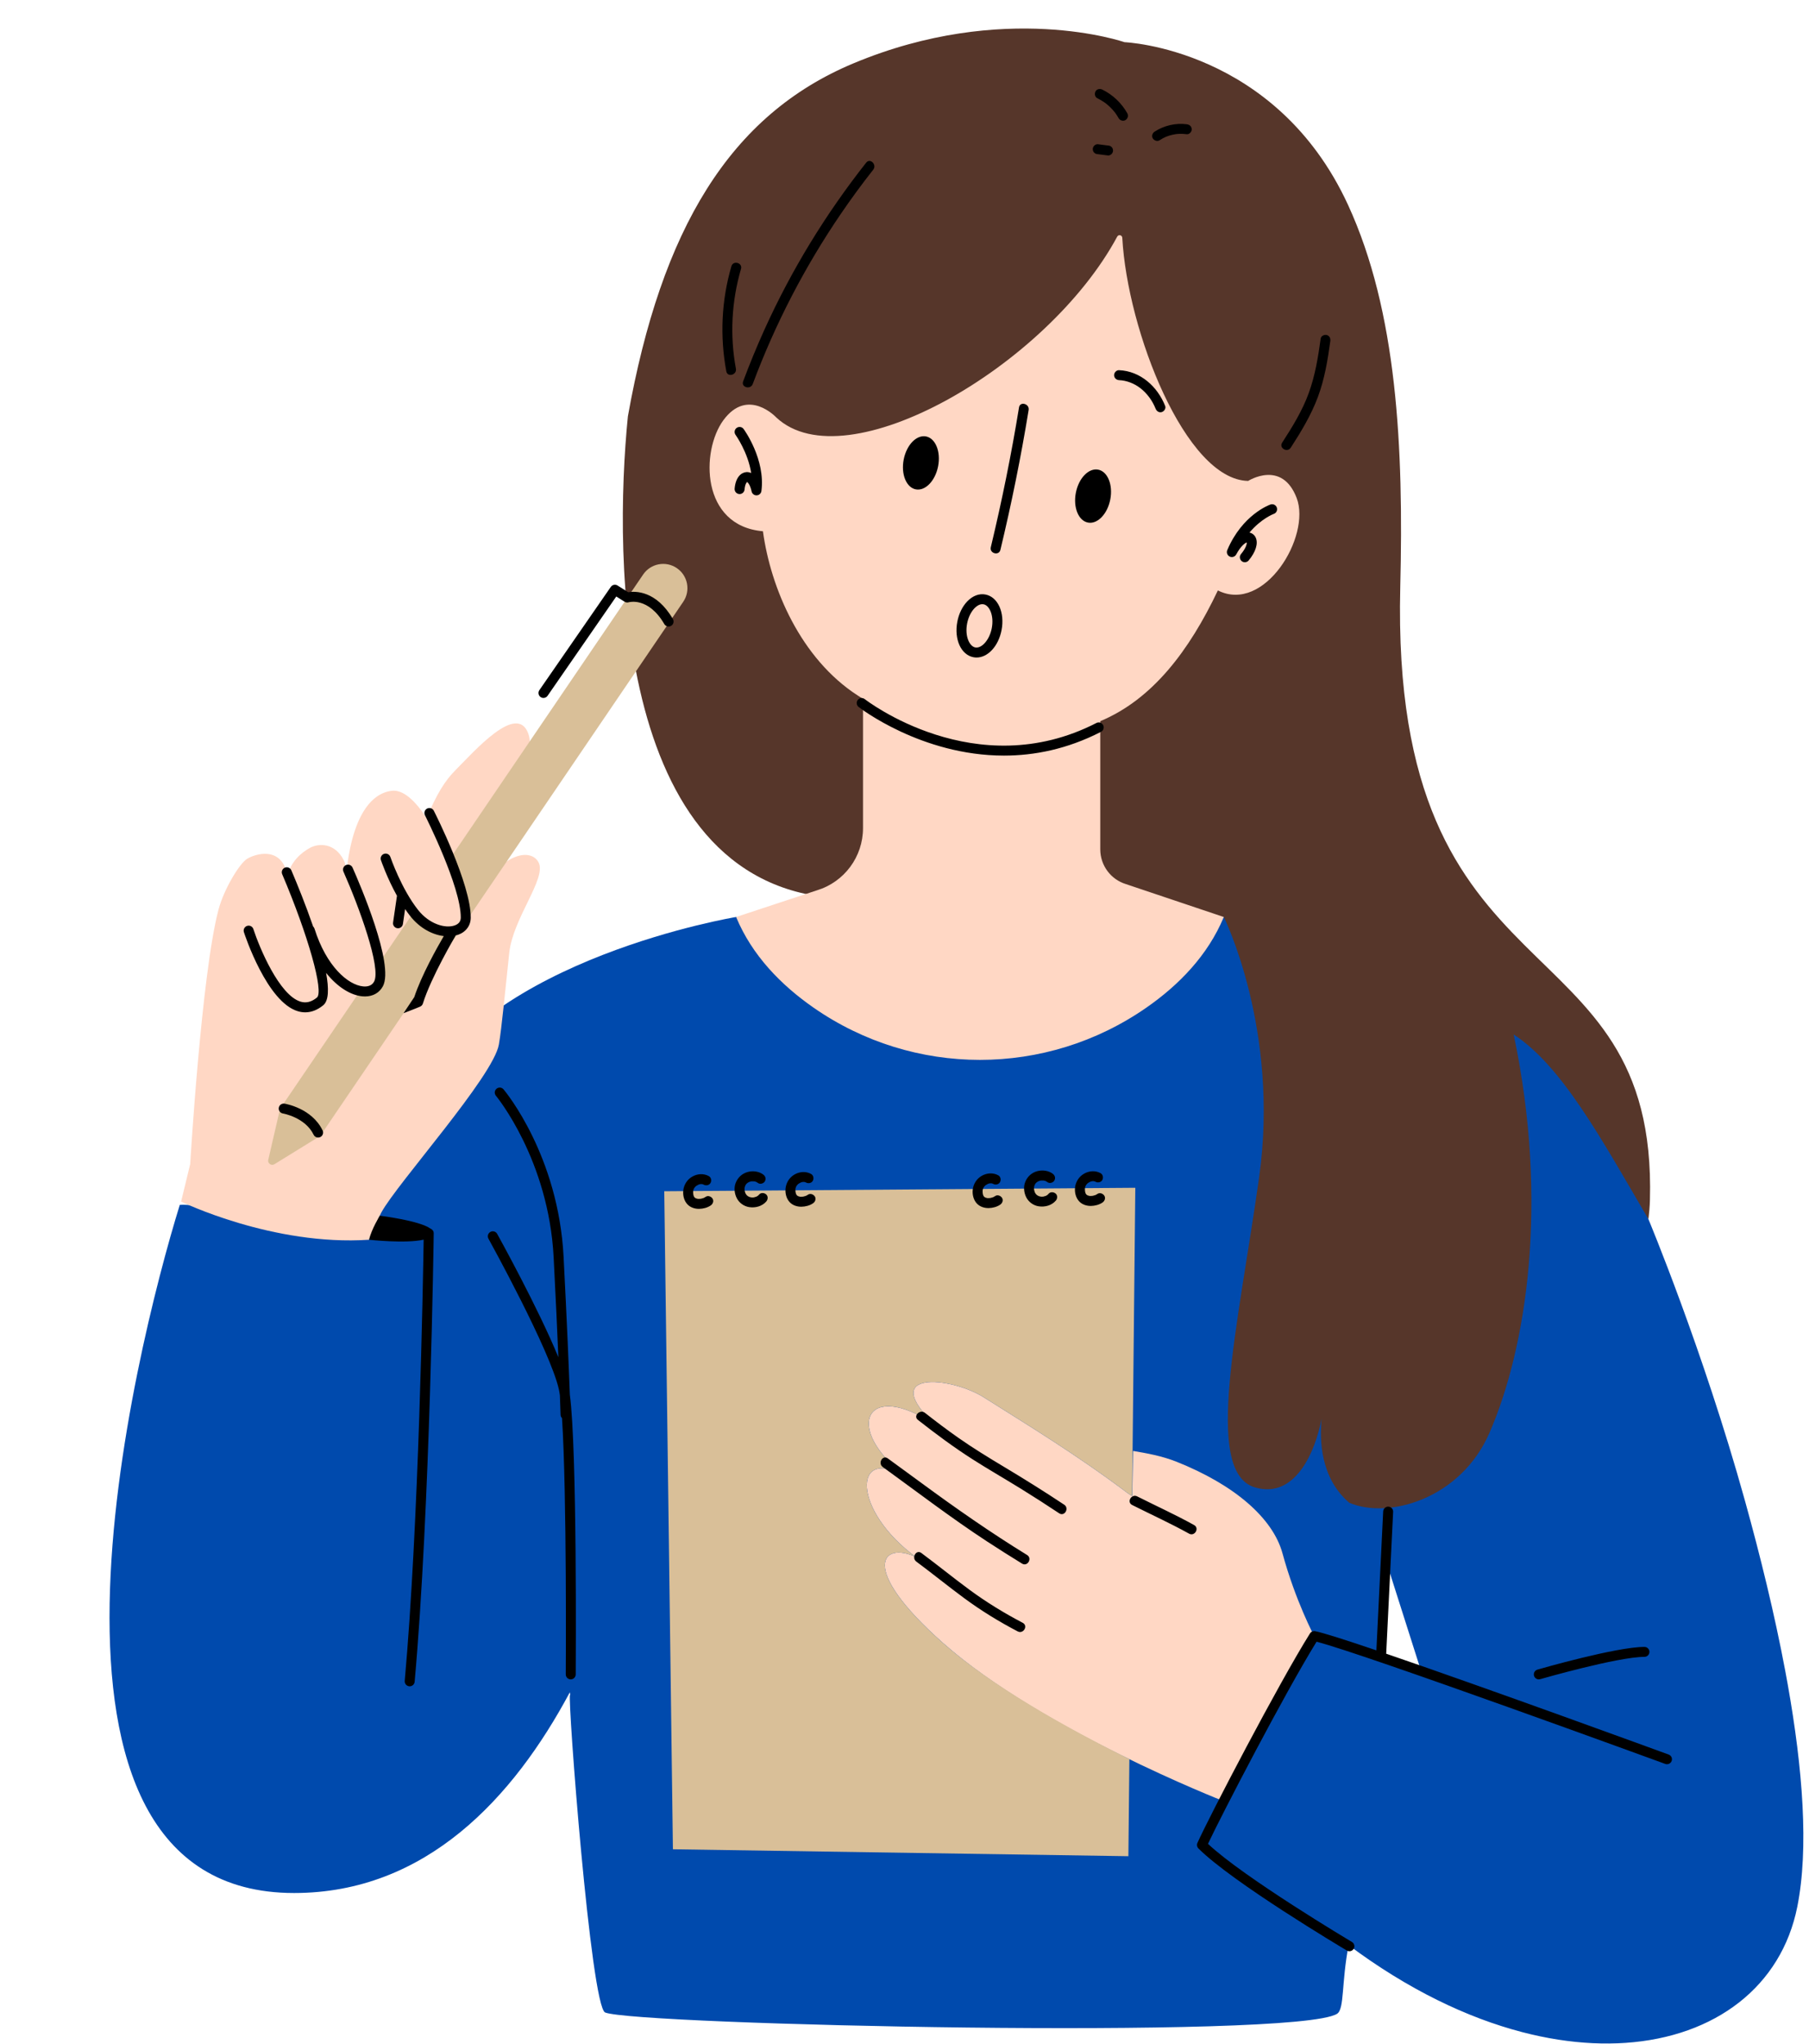
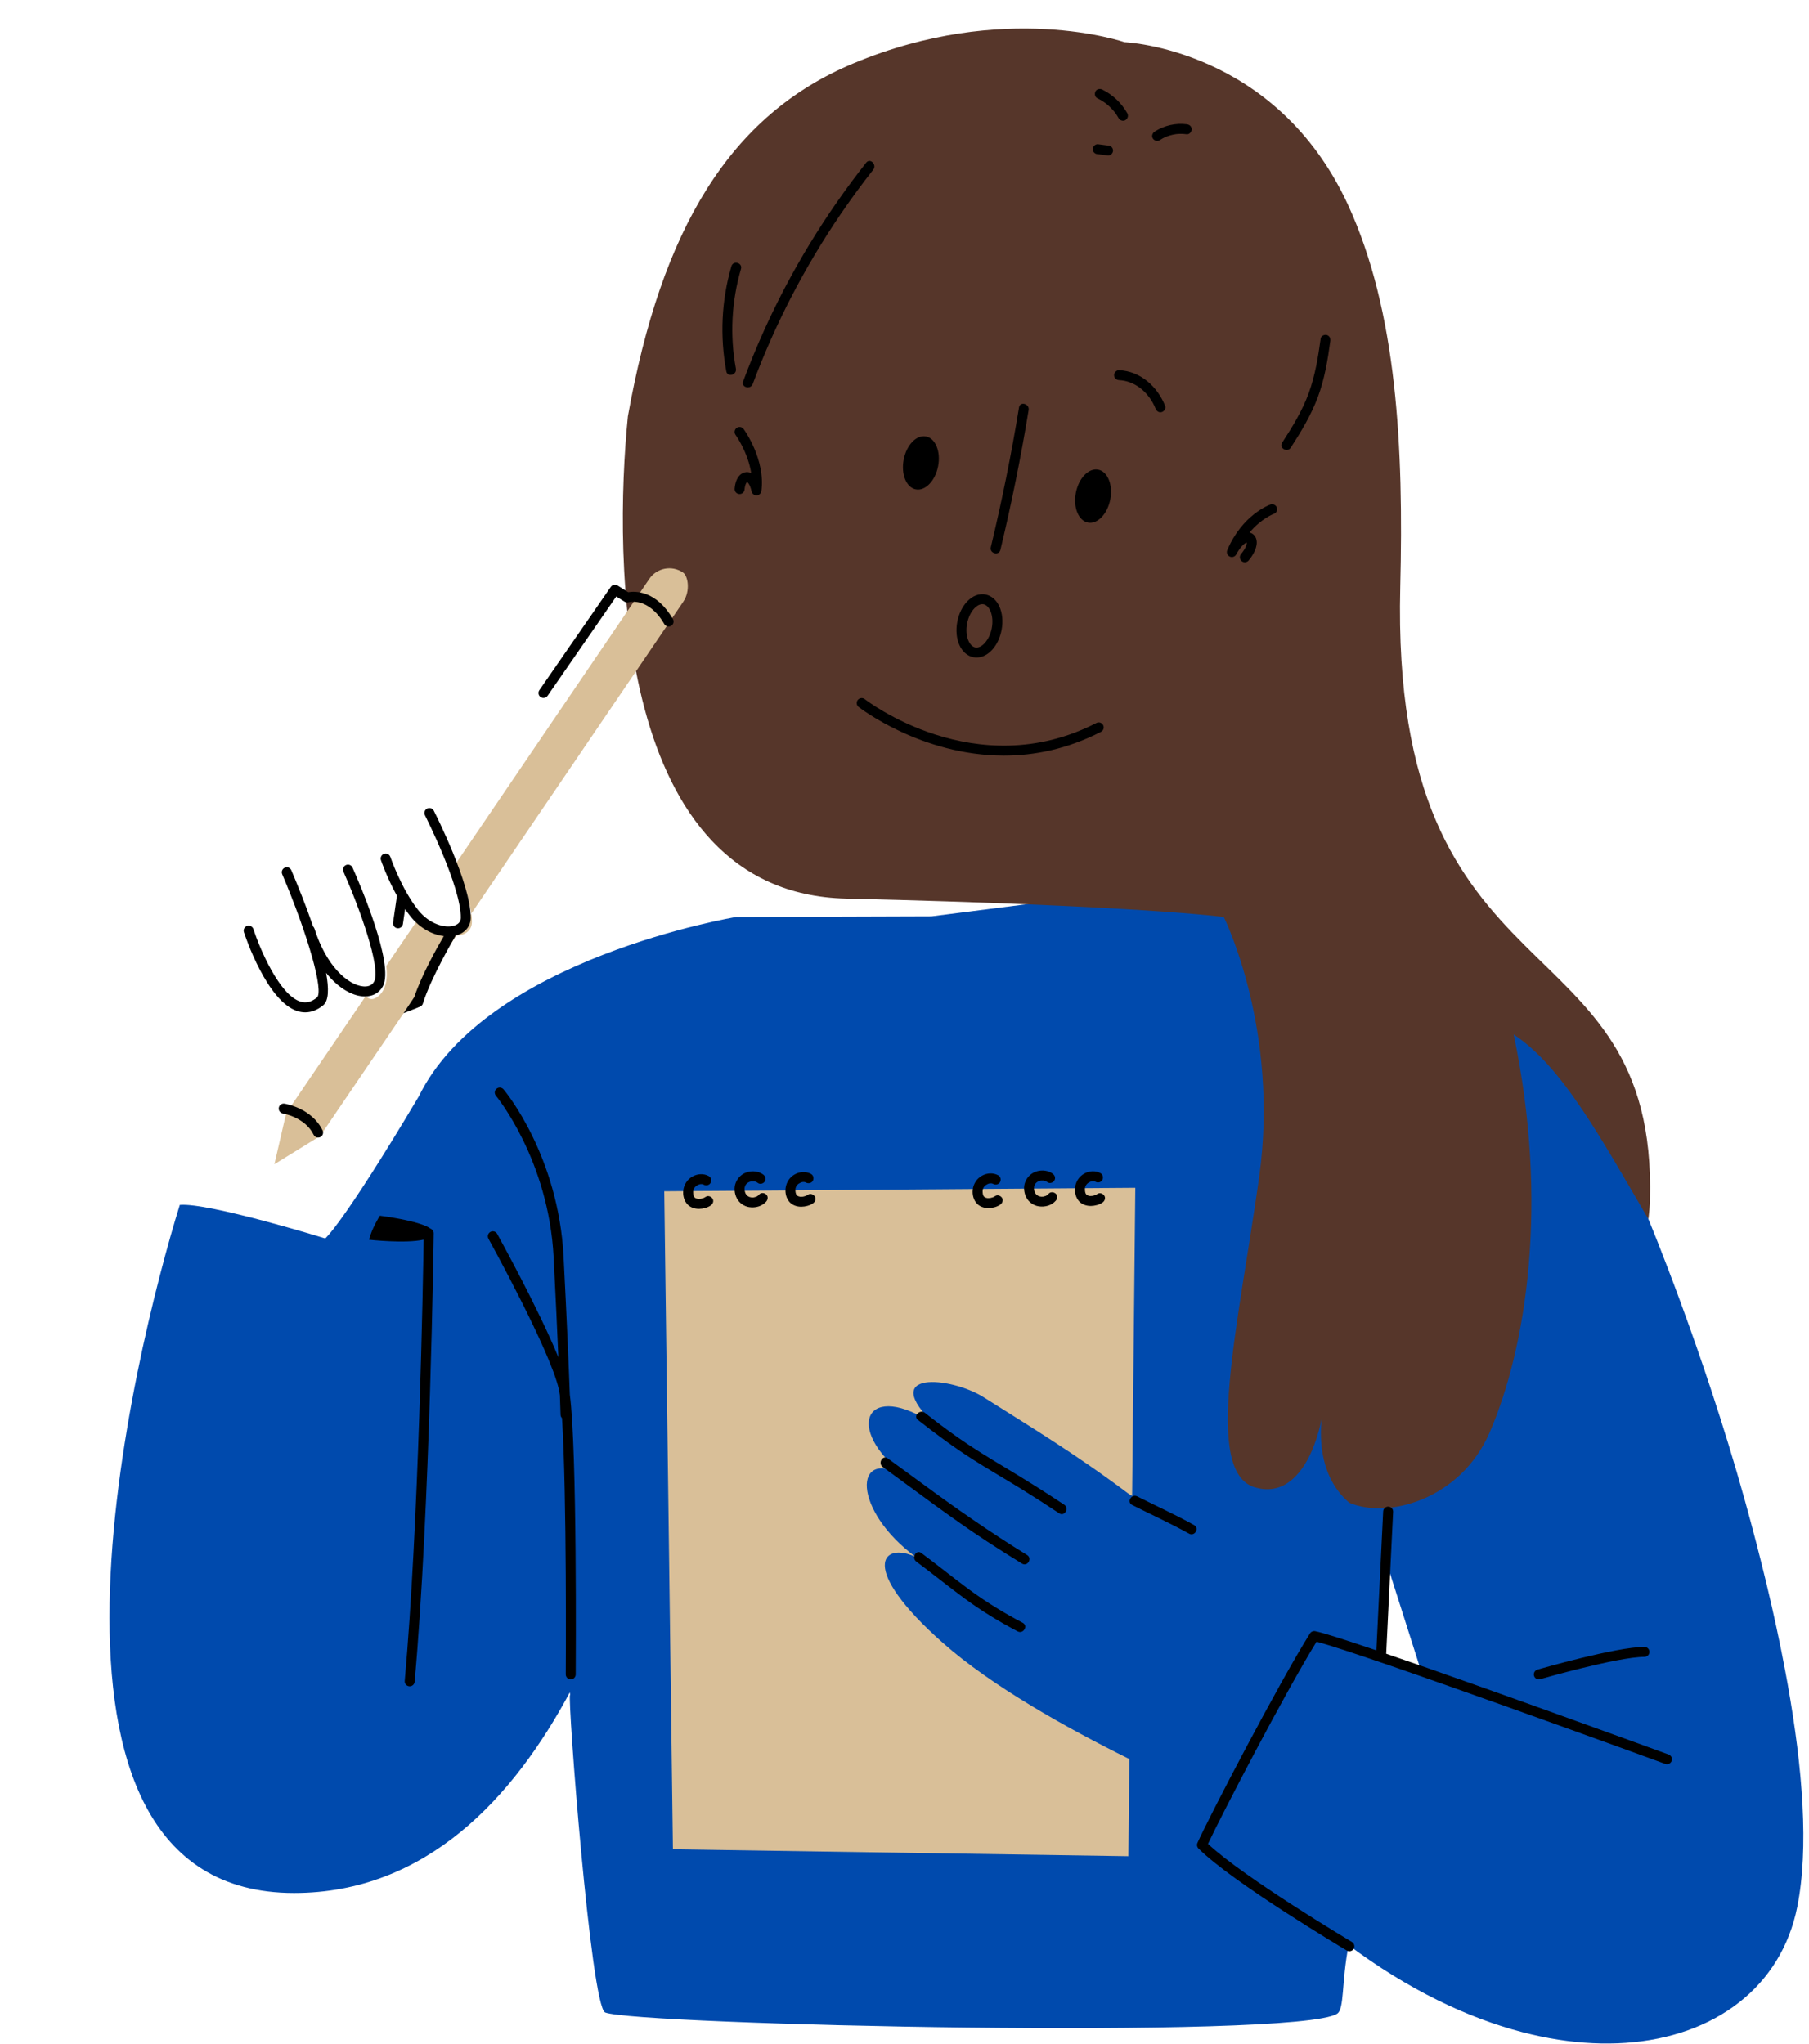
<svg xmlns="http://www.w3.org/2000/svg" fill="#000000" height="307.9" preserveAspectRatio="xMidYMid meet" version="1" viewBox="-16.5 -4.3 272.5 307.9" width="272.5" zoomAndPan="magnify">
  <g id="change1_1">
    <path d="M252.796,249.458c-0.126-0.706-0.255-1.413-0.389-2.123c-1.602-8.515-3.756-17.28-6.056-25.557 c-6.322-22.761-14.539-42.413-14.539-42.413c-0.731-1.53-2.817-8.9-2.817-8.9s-13.435-25.304-15.13-25.304 c-1.696,0-10.174-2.348-10.174-2.348l-17.348-9.652l-3.38,0.65l-14.62-5.737l-44.544,5.674l-29.42,0.097 c0,0-37.608,6.212-47.797,27.034c-11.478,19.304-14.087,21.391-14.087,21.391s-17.56-5.429-21.913-5.054 c-6.783,21.913-27.131,103.663,17.217,103.663c19.889,0,33.059-14.378,41.539-30.236 c0.002,0.033,0.005,0.065,0.007,0.098c0.007,0.105,0.103,0.248,0.022,0.316c-0.405,0.338,3.139,46.942,5.291,47.822 c4.581,1.874,103.989,4.109,110.25,0.196c1.132-0.708,0.645-4.668,1.741-10.343 c8.961,6.692,17.871,10.947,26.149,13.105c1.84,0.479,3.648,0.856,5.419,1.132 c3.542,0.552,6.935,0.705,10.126,0.489c13.562-0.92,23.495-8.514,25.891-20.491 C255.996,274.161,255.056,262.161,252.796,249.458z M191.561,244.813l0.522-14.609l5.478,17.217L191.561,244.813z" fill="#004aad" />
  </g>
  <g id="change2_1">
    <path d="M232.039,176.465c-0.027,0.983-0.109,1.948-0.227,2.9 c-7.089-12.106-13.056-23.118-20.295-27.813c5.348,25.435,1.902,47.206-3.633,59.965 c-4.357,10.046-15.28,13.078-21.133,10.572c-4.368-3.717-4.496-9.523-4.168-12.704 c-0.918,4.923-3.949,12.218-10.067,10.383c-7.826-2.348-2.478-24.391,0.652-46.696 c3.13-22.304-5.322-39.229-5.322-39.229s-12.547-1.727-56.895-2.771c-34.976-0.823-35.011-51.219-32.869-72.652 c5.04-28.252,15.376-45.392,33.955-53.168c22.737-9.516,40.851-3.198,40.851-3.198s22.783,0.88,33.664,24.493 c7.419,16.102,8.394,36.588,7.878,57.568C192.865,147.769,233.21,133.441,232.039,176.465z M232.039,176.465 c-0.027,0.983-0.109,1.948-0.227,2.9c-7.089-12.106-13.056-23.118-20.295-27.813 c5.348,25.435,1.902,47.206-3.633,59.965c-4.357,10.046-15.28,13.078-21.133,10.572 c-4.368-3.717-4.496-9.523-4.168-12.704c-0.918,4.923-3.949,12.218-10.067,10.383 c-7.826-2.348-2.478-24.391,0.652-46.696c3.13-22.304-5.322-39.229-5.322-39.229s-12.547-1.727-56.895-2.771 c-34.976-0.823-35.011-51.219-32.869-72.652c5.04-28.252,15.376-45.392,33.955-53.168 c22.737-9.516,40.851-3.198,40.851-3.198s22.783,0.88,33.664,24.493c7.419,16.102,8.394,36.588,7.878,57.568 C192.865,147.769,233.21,133.441,232.039,176.465z" fill="#56362a" />
  </g>
  <g id="change3_1">
-     <path d="M60.214,139.226c-0.617,5.693-1.127,11.304-1.565,13.826 c-0.838,4.827-15.289,20.87-17.71,25.312c-0.48,0.88-1.417,3.085-1.838,4.101 c-14.527,0.978-28.319-5.752-28.319-5.752l1.368-5.642c0,0,1.701-28.619,4.255-38.302 c0.84-3.186,3.195-6.992,4.304-7.679c1.185-0.734,4.93-1.94,5.989,2.013c0.014,0.232,0.022,0.454,0.033,0.68 c0.571-2.241,2.044-3.579,3.467-4.356c1.312-0.717,3.717-0.783,5.074,1.842c0.403,0.779,0.423,1.708,0.374,2.583 c-0.018,0.314-0.041,0.614-0.062,0.918c0,0,0.304-13.023,6.891-13.936c1.719-0.238,3.578,1.465,5.284,4.112 c1.536-3.642,2.751-5.625,4.369-7.242c2.837-2.837,9.248-10.209,10.957-5.478 c1.696,4.696-6.551,12.447-8.87,19.304c-0.619,1.829-1.109,3.503-1.5,4.986c0.281,1.05,0.491,2.022,0.619,2.874 c5.57-9.95,10.266-9.886,11.315-7.729C65.822,128.074,60.778,134.023,60.214,139.226z M176.692,229.715 c-1.467-5.38-7.337-10.37-15.966-13.807c-2.22-0.884-4.57-1.297-6.551-1.628l-0.113,6.793 c-0.177-0.081-0.402-0.226-0.649-0.402c-7.746-5.831-14.893-10.155-21.72-14.467 c-4.957-3.13-16.12-4.184-7.304,4.174c-10.467-7.044-13.974,0.459-4.513,7.676 c-8.016-4.545-7.966,5.242,1.61,12.222c-5.109-2.427-8.773,1.579,4.053,12.93 c14.805,13.102,42.153,23.782,42.153,23.782l13.774-24.816C181.466,242.171,178.653,236.906,176.692,229.715z M178.826,70.729c-2.217-5.83-7.311-2.578-7.311-2.578c-9.452-0.186-18.191-22.639-18.958-36.623 c-0.023-0.427-0.565-0.551-0.766-0.177c-10.51,19.539-40.859,37.042-51.343,27.249c0,0-4.289-4.625-7.98,0.403 c-3.406,4.639-3.417,15.919,5.957,16.73c1.169,8.584,5.681,19.177,14.269,24.736 c0.263,0.17,0.532,0.34,0.805,0.511v19.482c0,4.308-2.817,8.11-6.938,9.364l-12.179,4.019 c2.407,5.788,6.772,10.253,11.675,13.662c15.076,10.484,35.041,10.484,50.117,0 c4.903-3.409,9.268-7.874,11.675-13.662l-14.725-4.948c-2.308-0.702-3.885-2.831-3.885-5.244v-19.309 c7.867-3.291,13.401-10.611,17.714-19.696C173.978,88.181,181.016,76.489,178.826,70.729z" fill="#ffd7c4" />
-   </g>
+     </g>
  <g id="change4_1">
-     <path d="M86.419,86.358l-54.693,80.478l-6.891,4.252c-0.466,0.288-1.049-0.13-0.925-0.664l1.775-7.694 l11.982-17.631c0.428,0.453,0.94,0.612,1.547,0.256c1.682-0.985,1.738-3.259,1.548-4.811l5.04-7.416 c0.033,0.042,0.064,0.087,0.097,0.129c2.913,3.668,7.743,3.44,7.761,0.685c0.015-2.254-1.132-5.747-2.38-8.874 l29.098-42.817c1.134-1.668,3.405-2.102,5.074-0.968v0C87.119,82.418,87.553,84.69,86.419,86.358z M125.538,243.205c-12.826-11.351-9.162-15.357-4.053-12.93c-9.576-6.98-9.627-16.766-1.61-12.222 c-9.462-7.216-5.955-14.72,4.513-7.676c-8.815-8.358,2.348-7.304,7.304-4.174 c6.828,4.312,13.974,8.637,21.72,14.467c0.237,0.169,0.452,0.306,0.625,0.389l0.481-46.421l-70.957,0.522 l1.304,99.13l68.609,1.044l0.151-14.63C144.107,255.981,132.852,249.678,125.538,243.205z" fill="#d9bf98" />
+     <path d="M86.419,86.358l-54.693,80.478l-6.891,4.252l1.775-7.694 l11.982-17.631c0.428,0.453,0.94,0.612,1.547,0.256c1.682-0.985,1.738-3.259,1.548-4.811l5.04-7.416 c0.033,0.042,0.064,0.087,0.097,0.129c2.913,3.668,7.743,3.44,7.761,0.685c0.015-2.254-1.132-5.747-2.38-8.874 l29.098-42.817c1.134-1.668,3.405-2.102,5.074-0.968v0C87.119,82.418,87.553,84.69,86.419,86.358z M125.538,243.205c-12.826-11.351-9.162-15.357-4.053-12.93c-9.576-6.98-9.627-16.766-1.61-12.222 c-9.462-7.216-5.955-14.72,4.513-7.676c-8.815-8.358,2.348-7.304,7.304-4.174 c6.828,4.312,13.974,8.637,21.72,14.467c0.237,0.169,0.452,0.306,0.625,0.389l0.481-46.421l-70.957,0.522 l1.304,99.13l68.609,1.044l0.151-14.63C144.107,255.981,132.852,249.678,125.538,243.205z" fill="#d9bf98" />
  </g>
  <g id="change5_1">
    <path d="M130.128,94.709c0.16,0.031,0.32,0.046,0.479,0.046c1.697,0,3.295-1.705,3.762-4.125v-0.001 c0.511-2.648-0.552-5.005-2.419-5.365c-0.953-0.185-1.924,0.184-2.741,1.029c-0.734,0.762-1.268,1.846-1.5,3.051 C127.199,91.993,128.26,94.349,130.128,94.709z M129.182,89.628c0.176-0.91,0.579-1.746,1.107-2.294 c0.233-0.241,0.677-0.616,1.185-0.616c0.062,0,0.127,0.006,0.191,0.019c0.879,0.17,1.6,1.693,1.23,3.608 c-0.334,1.731-1.499,3.074-2.484,2.892C129.534,93.067,128.813,91.543,129.182,89.628z M47.841,117.508 c-0.369,0.189-0.517,0.64-0.329,1.009c0.054,0.106,5.428,10.736,5.397,15.422 c-0.004,0.571-0.316,0.969-0.929,1.18c-1.385,0.482-3.784-0.173-5.494-2.326 c-2.527-3.182-4.166-7.945-4.182-7.992c-0.133-0.393-0.559-0.603-0.952-0.469 c-0.392,0.134-0.602,0.56-0.468,0.951c0.05,0.147,0.927,2.69,2.412,5.367l-0.586,4.034 c-0.06,0.409,0.225,0.79,0.634,0.85c0.037,0.005,0.073,0.008,0.109,0.008c0.367,0,0.687-0.269,0.741-0.643 l0.327-2.253c0.253,0.37,0.514,0.734,0.789,1.08c1.474,1.855,3.371,2.794,5.039,2.994 c-1.014,1.739-3.366,5.925-4.446,9.192l-1.618,2.425c0.323-0.127,0.635-0.248,0.926-0.36 c0.625-0.242,1.161-0.449,1.574-0.63c0.199-0.087,0.352-0.257,0.416-0.465c1.23-3.976,4.881-10.146,4.917-10.209 c0.011-0.018,0.011-0.038,0.02-0.056c0.11-0.028,0.227-0.046,0.331-0.081c1.206-0.416,1.932-1.384,1.94-2.588 c0.034-5.048-5.332-15.662-5.56-16.111C48.661,117.468,48.21,117.323,47.841,117.508z M41.18,144.273 c1.746-3.286-3.504-15.465-4.574-17.873c-0.169-0.378-0.611-0.551-0.99-0.381 c-0.378,0.168-0.549,0.611-0.381,0.99c2.363,5.317,5.707,14.515,4.621,16.561 c-0.37,0.696-1.097,0.782-1.642,0.732c-2.289-0.211-5.565-3.032-7.349-8.725c-0.038-0.122-0.112-0.22-0.197-0.304 c-1.11-3.229-2.398-6.389-3.28-8.464c-0.163-0.38-0.603-0.557-0.984-0.397c-0.381,0.162-0.559,0.603-0.397,0.983 c3.911,9.2,6.308,17.71,5.234,18.584c-0.816,0.664-1.615,0.868-2.446,0.624c-3.24-0.955-6.244-8.219-7.128-10.937 c-0.128-0.395-0.549-0.611-0.945-0.481c-0.394,0.128-0.609,0.551-0.481,0.944 c0.14,0.43,3.472,10.538,8.13,11.912c0.373,0.11,0.742,0.165,1.108,0.165c0.932,0,1.839-0.355,2.709-1.063 c0.844-0.687,0.865-2.526,0.435-4.875c1.77,2.217,3.771,3.371,5.454,3.526c0.132,0.012,0.262,0.019,0.389,0.019 C39.676,145.815,40.653,145.265,41.18,144.273z M134.668,216.635c-2.304-1.381-4.593-2.781-6.793-4.323 c-1.719-1.205-3.393-2.473-5.044-3.768c-0.751-0.589-1.82,0.465-1.061,1.061c2.659,2.086,5.37,4.105,8.219,5.925 c2.364,1.51,4.8,2.907,7.188,4.379c1.981,1.221,3.938,2.482,5.876,3.77c0.806,0.536,1.558-0.763,0.757-1.295 C140.81,220.389,137.757,218.486,134.668,216.635z M138.216,229.959c-5.486-3.374-10.737-7.04-15.923-10.854 c-1.684-1.238-3.369-2.475-5.062-3.701c-0.783-0.567-1.532,0.734-0.757,1.295 c5.199,3.768,10.302,7.674,15.675,11.195c1.752,1.148,3.526,2.263,5.31,3.361 C138.283,231.761,139.038,230.464,138.216,229.959z M137.559,240.174c-2.792-1.462-5.471-3.1-8.009-4.969 c-2.453-1.807-4.815-3.735-7.263-5.55c-0.776-0.576-1.525,0.726-0.757,1.295c2.447,1.815,4.809,3.743,7.263,5.55 c2.538,1.869,5.217,3.507,8.009,4.969C137.656,241.916,138.415,240.622,137.559,240.174z M163.375,225.448 c-2.797-1.554-5.72-2.881-8.577-4.319c-0.86-0.433-1.62,0.86-0.757,1.295c2.857,1.439,5.779,2.765,8.577,4.319 C163.462,227.213,164.22,225.917,163.375,225.448z M48.355,180.793c-1.684-1.227-7.642-1.948-7.642-1.948 s-1.272,2.054-1.614,3.62c0,0,5.503,0.611,8.22-0.014c-0.097,6.392-0.733,42.912-2.853,66.469 c-0.037,0.413,0.267,0.777,0.68,0.815c0.023,0.002,0.046,0.003,0.068,0.003c0.384,0,0.711-0.293,0.746-0.683 c2.323-25.817,2.867-67.144,2.873-67.558C48.837,181.176,48.637,180.904,48.355,180.793z M234.863,260.022 c-1.456-0.533-27.243-9.958-42.552-15.194l1.043-21.37c0.021-0.413-0.299-0.765-0.713-0.785 c-0.38-0.033-0.765,0.299-0.785,0.713l-1.022,20.939c-4.583-1.555-8.019-2.654-9.224-2.889 c-0.304-0.055-0.613,0.075-0.778,0.337c-4.686,7.457-15.263,27.753-16.956,31.562 c-0.126,0.283-0.065,0.615,0.155,0.835c5.095,5.095,21.651,14.958,22.355,15.375c0.12,0.071,0.252,0.105,0.382,0.105 c0.256,0,0.506-0.131,0.645-0.367c0.212-0.355,0.095-0.816-0.262-1.027c-0.166-0.099-16.305-9.712-21.686-14.785 c2.033-4.33,11.56-22.692,16.355-30.448c7.07,1.793,52.062,18.238,52.527,18.408 c0.386,0.141,0.819-0.058,0.962-0.446C235.452,260.594,235.251,260.163,234.863,260.022z M215.3,248.694 c0.068,0,0.139-0.01,0.208-0.029c0.116-0.034,11.685-3.362,15.705-3.362c0.414,0,0.75-0.336,0.75-0.75 s-0.336-0.75-0.75-0.75c-4.231,0-15.638,3.281-16.121,3.421c-0.398,0.115-0.628,0.531-0.513,0.929 C214.674,248.48,214.974,248.694,215.3,248.694z M68.397,185.035c-0.787-15.205-8.707-24.823-9.044-25.225 c-0.266-0.318-0.74-0.358-1.056-0.094c-0.318,0.267-0.359,0.739-0.093,1.057 c0.079,0.095,7.935,9.631,8.695,24.34c0.317,6.133,0.548,11.191,0.712,15.055 c-2.996-7.321-8.91-18.028-9.219-18.588c-0.201-0.363-0.657-0.493-1.02-0.293 c-0.362,0.201-0.494,0.657-0.293,1.02c0.094,0.169,9.352,16.928,10.619,22.752c0.05,0.229,0.097,0.522,0.142,0.842 c0.07,1.883,0.102,2.906,0.103,2.935c0.006,0.196,0.089,0.37,0.216,0.5 c0.745,11.422,0.568,38.287,0.565,38.604c-0.003,0.414,0.331,0.752,0.745,0.755c0.002,0,0.004,0,0.005,0 c0.412,0,0.747-0.332,0.75-0.745c0.01-1.444,0.224-33.894-0.887-42.149 C69.198,202.059,68.909,194.925,68.397,185.035z M139.678,173.805c0.05-0.028,0.06-0.039,0.038-0.028 c-0.01,0.007-0.02,0.013-0.03,0.021C139.683,173.8,139.681,173.803,139.678,173.805z M140.292,173.546 c0.044,0.001,0.069,0.001,0.08-0.001c-0.026,0-0.052,0.001-0.077,0.001 C140.293,173.546,140.293,173.546,140.292,173.546z M139.685,175.716C139.741,175.765,139.796,175.772,139.685,175.716 L139.685,175.716z M139.975,175.887c0.002,0.001,0.004,0.001,0.007,0.002c-0.071-0.04-0.078-0.037-0.052-0.022 c0.004,0.002,0.008,0.004,0.013,0.006C139.952,175.879,139.962,175.884,139.975,175.887z M139.893,173.672 c0.021-0.011,0.046-0.023,0.071-0.034c0.005-0.002,0.011-0.004,0.016-0.006c0.072-0.026,0.145-0.047,0.22-0.065 c0.03-0.007,0.061-0.014,0.092-0.02c-0.01-0-0.013,0-0.025-0c0.009,0,0.018-0,0.027-0 c0.003-0.001,0.005-0.001,0.008-0.002c0.052-0.01,0.092-0.003,0.07,0.001c0.111-0.002,0.222-0.008,0.334-0.002 c0.035,0.007,0.071,0.013,0.106,0.022c0.067,0.016,0.131,0.039,0.197,0.059c0.029,0.014,0.058,0.028,0.086,0.043 c0.073,0.04,0.142,0.086,0.21,0.135c0.318,0.232,0.85,0.064,1.026-0.269c0.206-0.39,0.07-0.778-0.269-1.026 c-0.652-0.476-1.553-0.58-2.321-0.372c-0.838,0.227-1.48,0.816-1.802,1.616 c-0.301,0.75-0.204,1.642,0.165,2.35c0.364,0.699,1.077,1.205,1.854,1.326c0.93,0.145,1.936-0.115,2.574-0.841 c0.259-0.295,0.312-0.774,0-1.061c-0.283-0.26-0.784-0.315-1.061,0c-0.046,0.052-0.093,0.103-0.145,0.15 c-0.015,0.014-0.032,0.028-0.048,0.042c-0.056,0.036-0.111,0.073-0.17,0.105 c-0.023,0.013-0.047,0.025-0.071,0.037c-0.112,0.021-0.225,0.07-0.338,0.097 c0.007,0.001-0.006,0.005-0.031,0.009c-0.002,0-0.003,0.001-0.005,0.002c-0.026,0.005-0.056,0.007-0.082,0.014 c0.022-0.006,0.03-0.007,0.046-0.01c-0.074,0.003-0.147,0.008-0.221,0.006c-0.069-0.002-0.138-0.013-0.207-0.015 c0.241,0.007,0.031,0.001-0.045-0.018c-0.058-0.015-0.115-0.034-0.172-0.051c0.013,0.007,0.019,0.01,0.037,0.021 c-0.024-0.014-0.051-0.025-0.077-0.037c-0.005-0.002-0.009-0.004-0.013-0.006c-0.007-0.003-0.015-0.007-0.022-0.011 c-0.061-0.032-0.121-0.067-0.178-0.105c-0.019-0.013-0.046-0.038-0.068-0.048c0.012,0.006,0.015,0.008,0.024,0.013 c-0.001-0.001-0.001-0.001-0.002-0.001c-0.046-0.042-0.09-0.086-0.132-0.133c-0.022-0.025-0.042-0.057-0.067-0.079 c0.012,0.011,0.015,0.014,0.023,0.022c-0.001-0.002-0.002-0.003-0.004-0.004c-0.038-0.057-0.073-0.117-0.105-0.178 c-0.01-0.019-0.019-0.038-0.028-0.057c-0.041-0.125-0.074-0.247-0.101-0.376c-0.002-0.022-0.004-0.044-0.005-0.067 c-0.003-0.062-0.004-0.125-0.002-0.188c0.002-0.062,0.014-0.125,0.014-0.187c-0,0.022-0.001,0.028-0.001,0.044 c0.001-0.003,0-0.006,0.001-0.008c0.008-0.041,0.018-0.081,0.028-0.121c0.014-0.053,0.047-0.118,0.058-0.174 c0.008-0.017,0.016-0.034,0.025-0.05c0.029-0.055,0.061-0.108,0.096-0.16c0.002-0.003,0.004-0.005,0.005-0.008 c0.021-0.023,0.042-0.049,0.06-0.068c0.04-0.043,0.084-0.081,0.128-0.12c-0.013,0.007-0.011,0.011-0.03,0.019 c0.013-0.005,0.025-0.017,0.038-0.026c0.005-0.005,0.01-0.01,0.015-0.015c0.01-0.009,0.008-0.003,0.015-0.006 c0.005-0.004,0.011-0.008,0.017-0.011C139.785,173.732,139.838,173.701,139.893,173.672z M139.277,174.514 C139.267,174.575,139.274,174.645,139.277,174.514L139.277,174.514z M139.508,175.526 C139.547,175.582,139.592,175.606,139.508,175.526L139.508,175.526z M140.668,175.964 c0.011-0.002,0.021-0.007,0.031-0.009c-0.005-0.001-0.029,0.004-0.072,0.014c0.003-0,0.005-0,0.008-0 C140.647,175.968,140.658,175.966,140.668,175.964z M147.115,175.615c0.012,0.013,0.025,0.024,0.037,0.036 c-0.005-0.009-0.023-0.029-0.051-0.059c0.003,0.006,0.007,0.012,0.01,0.017 C147.112,175.612,147.113,175.613,147.115,175.615z M148.447,173.692c0.043,0.022,0.068,0.034,0.066,0.031 c-0.017-0.009-0.034-0.017-0.051-0.025C148.457,173.696,148.452,173.694,148.447,173.692z M147.616,175.862 c0.024,0.002,0.048,0.002,0.071,0.003c-0.009-0.002-0.04-0.004-0.089-0.007c0.005,0.001,0.009,0.003,0.015,0.004 C147.614,175.862,147.615,175.862,147.616,175.862z M148.824,175.557c-0.073,0.05-0.149,0.095-0.227,0.135 c-0.021,0.011-0.042,0.02-0.063,0.03c-0.016,0.006-0.032,0.012-0.048,0.018 c-0.089,0.032-0.18,0.059-0.272,0.081c-0.051,0.013-0.103,0.023-0.155,0.033 c-0.003,0.001-0.006,0.001-0.01,0.002c-0.09,0.007-0.18,0.015-0.271,0.014 c-0.03-0-0.059-0.003-0.089-0.004c0.021,0.004-0.026,0.006-0.07-0.002 c-0.002-0-0.003-0.001-0.005-0.001c-0.025-0.002-0.051-0.006-0.076-0.008 c0.03,0.001,0.041,0.002,0.062,0.004c-0.085-0.017-0.167-0.041-0.249-0.068c-0.046-0.025-0.09-0.051-0.135-0.078 c-0.021-0.02-0.042-0.041-0.063-0.061c0.011,0.02-0.016,0-0.04-0.038 c-0.001-0.001-0.001-0.002-0.002-0.003c-0.016-0.019-0.031-0.041-0.049-0.058 c0.019,0.019,0.026,0.027,0.039,0.04c-0.026-0.043-0.052-0.087-0.077-0.131c-0-0.001-0.001-0.002-0.001-0.002 c0.008,0.021,0.013,0.035,0.025,0.069c-0.009-0.026-0.02-0.052-0.029-0.078 c-0.021-0.043-0.036-0.096-0.008-0.024c-0.017-0.049-0.032-0.099-0.044-0.149 c-0.018-0.07-0.027-0.142-0.041-0.212c0.055,0.27,0.004-0.019,0.001-0.097c-0.003-0.078-0.003-0.157,0.001-0.235 c0.002-0.04,0.01-0.081,0.01-0.12c0,0.019-0.001,0.025-0.001,0.039c0.013-0.062,0.029-0.123,0.048-0.183 c0.007-0.023,0.016-0.046,0.025-0.069c0.005-0.011,0.01-0.022,0.016-0.033c0.029-0.056,0.06-0.11,0.094-0.163 c0.014-0.021,0.029-0.042,0.043-0.063c0.049-0.053,0.096-0.107,0.149-0.157c0.022-0.021,0.044-0.041,0.067-0.06 c0.105-0.061,0.209-0.123,0.315-0.181c0.033-0.013,0.128-0.053,0.172-0.065c0.029-0.008,0.058-0.013,0.088-0.019 c-0.033,0.004,0.018-0.012,0.064-0.015c0.004-0,0.007-0,0.01-0c0.016-0.003,0.032-0.006,0.048-0.01 c-0.022,0.005-0.029,0.006-0.046,0.01c0.043-0.003,0.085-0.005,0.128-0.004c0.035,0,0.07,0.002,0.105,0.004 c0.018,0.001,0.018,0,0.027,0.001c0.061,0.015,0.127,0.038,0.151,0.046c0.002,0.001,0.004,0.002,0.006,0.003 c-0.017-0.009-0.027-0.014-0.054-0.028c0.023,0.012,0.046,0.023,0.069,0.034c0.026,0.011,0.048,0.022,0.051,0.025 c0.003,0.002,0.006,0.003,0.008,0.004c0.344,0.188,0.833,0.096,1.026-0.269c0.185-0.35,0.099-0.826-0.269-1.026 c-0.766-0.417-1.672-0.359-2.429,0.051c-0.79,0.427-1.298,1.209-1.407,2.091 c-0.092,0.748,0.111,1.594,0.649,2.142c0.451,0.459,1.107,0.663,1.739,0.654c0.598-0.009,1.254-0.175,1.75-0.517 c0.323-0.222,0.5-0.668,0.269-1.026C149.643,175.505,149.17,175.319,148.824,175.557z M147.379,173.923 c0-0,0-0,0-0C147.43,173.879,147.525,173.837,147.379,173.923z M147.952,173.659 c0.011-0.002,0.038-0.007,0.077-0.016c-0.001,0-0.002,0-0.002,0 C148.002,173.648,147.977,173.654,147.952,173.659z M146.937,174.652c-0,0.002-0.001,0.003-0.001,0.005 C146.922,174.722,146.935,174.796,146.937,174.652z M147.019,175.45c0.001,0.003,0.003,0.006,0.004,0.009 c-0.004-0.01-0.009-0.025-0.012-0.032c0.001,0.004,0.002,0.008,0.004,0.012 C147.016,175.442,147.017,175.446,147.019,175.45z M131.61,175.773c0.001,0.003,0.002,0.005,0.004,0.008 c-0.003-0.009-0.009-0.024-0.011-0.031c0.001,0.004,0.002,0.007,0.003,0.011 C131.607,175.765,131.608,175.769,131.61,175.773z M132.207,176.185c0.024,0.002,0.048,0.002,0.071,0.003 c-0.009-0.002-0.04-0.004-0.089-0.007c0.005,0.001,0.009,0.003,0.015,0.004 C132.205,176.184,132.206,176.184,132.207,176.185z M131.706,175.937c0.012,0.013,0.025,0.024,0.037,0.036 c-0.005-0.009-0.023-0.029-0.051-0.059c0.003,0.006,0.007,0.012,0.01,0.017 C131.703,175.934,131.704,175.936,131.706,175.937z M132.543,173.981c0.011-0.002,0.039-0.007,0.077-0.016 c-0.001,0-0.002,0-0.002,0C132.593,173.97,132.568,173.976,132.543,173.981z M131.576,174.792 c0.007-0.023,0.016-0.046,0.024-0.069c0.005-0.011,0.011-0.022,0.016-0.033c0.029-0.056,0.06-0.11,0.094-0.163 c0.014-0.021,0.029-0.042,0.043-0.063c0.049-0.053,0.096-0.107,0.149-0.157c0.022-0.021,0.044-0.041,0.067-0.06 c0.105-0.061,0.209-0.123,0.315-0.181c0.033-0.012,0.128-0.053,0.172-0.065c0.029-0.008,0.058-0.013,0.088-0.019 c-0.033,0.004,0.018-0.012,0.064-0.015c0.004-0,0.007-0,0.01-0c0.016-0.003,0.032-0.006,0.048-0.01 c-0.022,0.005-0.029,0.006-0.046,0.01c0.043-0.003,0.086-0.005,0.128-0.004c0.035,0,0.07,0.002,0.105,0.004 c0.018,0.001,0.018,0,0.027,0.001c0.061,0.015,0.127,0.038,0.151,0.046c0.002,0.001,0.004,0.002,0.006,0.003 c-0.017-0.009-0.027-0.013-0.054-0.028c0.022,0.012,0.046,0.023,0.069,0.034c0.025,0.011,0.048,0.022,0.051,0.025 c0.003,0.001,0.005,0.003,0.008,0.004c0.344,0.188,0.833,0.096,1.026-0.269c0.185-0.35,0.099-0.826-0.269-1.026 c-0.766-0.417-1.672-0.359-2.429,0.051c-0.79,0.427-1.298,1.209-1.407,2.091 c-0.092,0.748,0.111,1.594,0.649,2.142c0.451,0.459,1.107,0.663,1.739,0.654c0.598-0.009,1.254-0.175,1.75-0.517 c0.322-0.222,0.5-0.668,0.269-1.026c-0.207-0.321-0.68-0.507-1.026-0.269c-0.073,0.05-0.149,0.095-0.227,0.135 c-0.021,0.011-0.042,0.02-0.063,0.03c-0.016,0.006-0.032,0.012-0.048,0.018c-0.089,0.032-0.18,0.059-0.272,0.081 c-0.051,0.013-0.103,0.023-0.155,0.033c-0.003,0.001-0.006,0.001-0.01,0.002 c-0.09,0.007-0.18,0.015-0.271,0.014c-0.03-0-0.059-0.003-0.089-0.004c0.021,0.004-0.026,0.006-0.07-0.002 c-0.002-0-0.003-0.001-0.005-0.001c-0.025-0.002-0.051-0.006-0.076-0.008c0.03,0.001,0.041,0.002,0.062,0.004 c-0.085-0.017-0.167-0.041-0.249-0.068c-0.046-0.025-0.09-0.051-0.135-0.078c-0.021-0.02-0.042-0.041-0.062-0.061 c0.011,0.019-0.017,0-0.04-0.038c-0.001-0.001-0.001-0.002-0.002-0.003c-0.016-0.019-0.031-0.041-0.049-0.058 c0.019,0.019,0.026,0.027,0.039,0.041c-0.026-0.044-0.052-0.087-0.077-0.132c-0.001-0.001-0.001-0.002-0.001-0.003 c0.008,0.021,0.013,0.035,0.026,0.07c-0.009-0.026-0.02-0.052-0.029-0.078c-0.021-0.043-0.036-0.096-0.008-0.023 c-0.017-0.049-0.032-0.099-0.044-0.15c-0.018-0.07-0.027-0.142-0.041-0.212c0.055,0.27,0.004-0.019,0.001-0.097 c-0.003-0.078-0.003-0.157,0.001-0.235c0.002-0.04,0.01-0.081,0.01-0.12c0,0.019-0.001,0.025-0.001,0.039 C131.541,174.913,131.556,174.852,131.576,174.792z M131.97,174.245c0-0,0-0,0-0 C132.021,174.201,132.116,174.159,131.97,174.245z M131.528,174.974c-0,0.002-0.001,0.003-0.001,0.005 C131.513,175.044,131.526,175.119,131.528,174.974z M133.038,174.014c0.044,0.023,0.068,0.034,0.066,0.032 c-0.017-0.009-0.034-0.017-0.051-0.025C133.048,174.018,133.043,174.016,133.038,174.014z M95.67,174.633 C95.66,174.694,95.667,174.764,95.67,174.633L95.67,174.633z M96.368,176.006c0.002,0.001,0.005,0.001,0.007,0.002 c-0.071-0.04-0.078-0.037-0.052-0.022c0.004,0.002,0.008,0.004,0.012,0.006 C96.345,175.998,96.356,176.003,96.368,176.006z M96.071,173.925c0.051-0.028,0.06-0.039,0.038-0.028 c-0.01,0.007-0.02,0.013-0.03,0.021C96.076,173.919,96.074,173.922,96.071,173.925z M96.685,173.665 c0.044,0.001,0.069,0.001,0.08-0.001c-0.026,0-0.052,0.001-0.077,0.001 C96.687,173.665,96.686,173.665,96.685,173.665z M97.864,175.644c-0.046,0.052-0.093,0.103-0.145,0.15 c-0.015,0.014-0.032,0.028-0.048,0.042c-0.056,0.036-0.111,0.073-0.17,0.105 c-0.023,0.013-0.047,0.025-0.071,0.037c-0.112,0.021-0.224,0.069-0.338,0.097 c0.006,0.001-0.007,0.005-0.031,0.009c-0.002,0-0.004,0.001-0.005,0.002c-0.026,0.005-0.056,0.007-0.082,0.013 c0.022-0.006,0.03-0.007,0.046-0.01c-0.074,0.003-0.147,0.008-0.221,0.006c-0.069-0.002-0.138-0.013-0.207-0.015 c0.241,0.007,0.031,0.001-0.045-0.018c-0.058-0.014-0.114-0.034-0.172-0.051c0.013,0.007,0.019,0.01,0.037,0.021 c-0.024-0.014-0.051-0.025-0.077-0.037c-0.005-0.002-0.009-0.004-0.012-0.006c-0.008-0.004-0.015-0.007-0.022-0.011 c-0.061-0.032-0.121-0.067-0.178-0.105c-0.019-0.013-0.046-0.038-0.068-0.048c0.012,0.006,0.015,0.008,0.025,0.013 c-0.001-0.001-0.001-0.001-0.002-0.001c-0.046-0.042-0.09-0.086-0.132-0.133c-0.022-0.025-0.042-0.057-0.067-0.079 c0.012,0.011,0.015,0.014,0.023,0.022c-0.001-0.002-0.002-0.003-0.004-0.004c-0.038-0.057-0.073-0.117-0.105-0.178 c-0.01-0.019-0.019-0.038-0.028-0.057c-0.041-0.125-0.074-0.247-0.101-0.376c-0.002-0.022-0.004-0.045-0.005-0.067 c-0.003-0.062-0.004-0.125-0.002-0.188c0.002-0.062,0.014-0.125,0.014-0.187c-0,0.022-0.001,0.028-0.001,0.044 c0.001-0.003,0-0.006,0.001-0.008c0.008-0.041,0.018-0.081,0.028-0.121c0.014-0.053,0.047-0.118,0.058-0.174 c0.008-0.017,0.016-0.034,0.025-0.05c0.029-0.055,0.061-0.108,0.096-0.16c0.002-0.003,0.004-0.005,0.005-0.008 c0.021-0.023,0.042-0.049,0.06-0.068c0.04-0.042,0.084-0.081,0.128-0.119c-0.013,0.007-0.011,0.011-0.03,0.019 c0.013-0.005,0.025-0.017,0.038-0.026c0.005-0.005,0.01-0.01,0.016-0.015c0.01-0.009,0.008-0.003,0.015-0.006 c0.005-0.004,0.011-0.008,0.016-0.011c0.052-0.034,0.106-0.065,0.161-0.094c0.021-0.011,0.047-0.023,0.072-0.035 c0.005-0.002,0.01-0.004,0.015-0.006c0.072-0.026,0.145-0.047,0.22-0.065c0.03-0.007,0.061-0.014,0.092-0.02 c-0.01-0-0.013,0-0.025-0c0.009,0,0.018-0,0.027-0c0.003-0.001,0.005-0.001,0.008-0.002 c0.052-0.01,0.092-0.003,0.07,0.001c0.111-0.002,0.222-0.008,0.334-0.002c0.035,0.007,0.071,0.013,0.106,0.022 c0.067,0.016,0.131,0.039,0.196,0.059c0.029,0.014,0.058,0.028,0.086,0.044c0.073,0.04,0.142,0.086,0.21,0.135 c0.318,0.232,0.85,0.064,1.026-0.269c0.206-0.39,0.07-0.778-0.269-1.026c-0.652-0.476-1.553-0.58-2.321-0.372 c-0.838,0.227-1.48,0.817-1.802,1.616c-0.301,0.75-0.204,1.642,0.165,2.35c0.364,0.699,1.077,1.205,1.854,1.326 c0.93,0.145,1.936-0.115,2.574-0.841c0.259-0.295,0.312-0.774,0-1.061 C98.641,175.384,98.141,175.329,97.864,175.644z M97.062,176.083c0.011-0.002,0.021-0.007,0.031-0.009 c-0.005-0.001-0.029,0.004-0.073,0.014c0.003-0,0.005-0,0.008-0 C97.04,176.087,97.051,176.085,97.062,176.083z M96.079,175.835C96.134,175.885,96.189,175.891,96.079,175.835 L96.079,175.835z M95.901,175.645C95.94,175.701,95.986,175.725,95.901,175.645L95.901,175.645z M104.01,175.981 c0.024,0.002,0.047,0.002,0.071,0.003c-0.01-0.002-0.04-0.004-0.089-0.007c0.005,0.001,0.009,0.003,0.014,0.004 C104.007,175.981,104.008,175.981,104.01,175.981z M103.412,175.569c0.001,0.003,0.003,0.006,0.004,0.009 c-0.004-0.01-0.009-0.025-0.012-0.033c0.001,0.004,0.002,0.008,0.004,0.012S103.41,175.565,103.412,175.569z M103.508,175.734c0.012,0.013,0.025,0.024,0.037,0.036c-0.005-0.009-0.023-0.029-0.052-0.059 c0.004,0.006,0.007,0.012,0.01,0.018C103.505,175.731,103.507,175.732,103.508,175.734z M105.217,175.676 c-0.073,0.05-0.149,0.095-0.227,0.135c-0.021,0.011-0.042,0.02-0.063,0.03c-0.016,0.006-0.032,0.012-0.048,0.018 c-0.089,0.032-0.18,0.059-0.272,0.081c-0.051,0.013-0.103,0.023-0.155,0.033c-0.003,0.001-0.006,0.001-0.01,0.002 c-0.09,0.007-0.18,0.015-0.271,0.014c-0.03-0-0.06-0.003-0.089-0.004c0.021,0.004-0.026,0.006-0.07-0.002 c-0.002-0-0.004-0.001-0.005-0.002c-0.025-0.002-0.051-0.006-0.076-0.008 c0.03,0.001,0.041,0.002,0.061,0.004c-0.085-0.017-0.167-0.041-0.249-0.068c-0.046-0.025-0.09-0.051-0.135-0.078 c-0.021-0.02-0.042-0.041-0.062-0.061c0.011,0.019-0.017,0-0.04-0.038c-0.001-0.001-0.001-0.002-0.002-0.003 c-0.016-0.019-0.031-0.041-0.049-0.058c0.019,0.019,0.026,0.027,0.039,0.04c-0.026-0.044-0.052-0.087-0.077-0.132 c-0-0.001-0.001-0.002-0.001-0.002c0.008,0.021,0.013,0.035,0.025,0.069 c-0.009-0.026-0.02-0.052-0.029-0.078c-0.021-0.043-0.036-0.096-0.008-0.024c-0.017-0.049-0.032-0.099-0.044-0.149 c-0.018-0.07-0.027-0.142-0.041-0.212c0.055,0.27,0.004-0.019,0.001-0.097c-0.003-0.078-0.003-0.157,0.001-0.235 c0.002-0.04,0.01-0.081,0.01-0.12c0,0.019-0.001,0.025-0.001,0.039c0.013-0.062,0.029-0.123,0.048-0.183 c0.007-0.023,0.016-0.046,0.024-0.069c0.005-0.011,0.01-0.022,0.016-0.033c0.029-0.056,0.06-0.11,0.094-0.163 c0.014-0.021,0.029-0.042,0.043-0.063c0.049-0.053,0.096-0.107,0.149-0.157c0.022-0.021,0.044-0.041,0.067-0.06 c0.105-0.061,0.209-0.123,0.315-0.181c0.033-0.013,0.128-0.053,0.172-0.065c0.029-0.008,0.059-0.013,0.088-0.019 c-0.034,0.004,0.017-0.012,0.064-0.015c0.004-0,0.007-0,0.011-0c0.016-0.003,0.032-0.006,0.048-0.01 c-0.022,0.005-0.029,0.006-0.046,0.01c0.043-0.003,0.085-0.005,0.128-0.004c0.035,0,0.07,0.002,0.105,0.004 c0.018,0.001,0.018,0,0.027,0.001c0.061,0.015,0.127,0.038,0.151,0.046c0.002,0.001,0.005,0.002,0.007,0.003 c-0.017-0.009-0.028-0.014-0.054-0.028c0.023,0.012,0.046,0.023,0.069,0.035c0.026,0.011,0.048,0.022,0.05,0.025 c0.003,0.002,0.006,0.003,0.009,0.004c0.344,0.188,0.833,0.096,1.026-0.269c0.185-0.35,0.099-0.826-0.269-1.026 c-0.766-0.417-1.672-0.359-2.429,0.051c-0.79,0.427-1.298,1.209-1.407,2.091c-0.092,0.748,0.111,1.594,0.649,2.142 c0.451,0.459,1.107,0.663,1.739,0.654c0.598-0.008,1.254-0.175,1.75-0.517c0.323-0.222,0.5-0.668,0.269-1.026 C106.037,175.624,105.563,175.438,105.217,175.676z M103.773,174.042c0-0,0-0,0-0 C103.823,173.998,103.918,173.956,103.773,174.042z M104.841,173.811c0.042,0.022,0.066,0.033,0.065,0.031 c-0.016-0.009-0.033-0.017-0.05-0.025C104.851,173.815,104.846,173.813,104.841,173.811z M104.346,173.778 c0.012-0.002,0.039-0.007,0.076-0.016c-0.001,0-0.002,0-0.002,0 C104.395,173.767,104.371,173.773,104.346,173.778z M103.33,174.771c-0,0.002-0.001,0.003-0.001,0.005 C103.316,174.841,103.328,174.916,103.33,174.771z M88.601,176.304c0.024,0.002,0.047,0.002,0.071,0.003 c-0.01-0.002-0.04-0.004-0.089-0.007c0.005,0.001,0.009,0.003,0.014,0.004 C88.598,176.303,88.599,176.304,88.601,176.304z M89.808,175.998c-0.073,0.05-0.149,0.095-0.227,0.135 c-0.021,0.011-0.042,0.02-0.063,0.03c-0.016,0.006-0.032,0.012-0.048,0.018c-0.089,0.032-0.18,0.059-0.272,0.081 c-0.051,0.013-0.103,0.023-0.155,0.033c-0.003,0.001-0.006,0.001-0.01,0.002c-0.09,0.007-0.18,0.015-0.271,0.014 c-0.03-0-0.06-0.003-0.089-0.004c0.021,0.004-0.026,0.006-0.07-0.002c-0.002-0-0.004-0.001-0.005-0.002 c-0.025-0.002-0.051-0.006-0.076-0.008c0.03,0.001,0.041,0.002,0.061,0.004 c-0.085-0.017-0.167-0.041-0.249-0.068c-0.046-0.025-0.09-0.051-0.135-0.078 c-0.021-0.02-0.042-0.041-0.063-0.061c0.011,0.019-0.017,0-0.04-0.038c-0.001-0.001-0.001-0.002-0.002-0.003 c-0.016-0.019-0.031-0.041-0.049-0.058c0.019,0.019,0.026,0.027,0.039,0.041c-0.026-0.044-0.052-0.087-0.077-0.132 c-0.001-0.001-0.001-0.002-0.001-0.003c0.008,0.021,0.013,0.035,0.026,0.07c-0.009-0.026-0.02-0.052-0.029-0.078 c-0.021-0.043-0.036-0.096-0.008-0.023c-0.017-0.049-0.032-0.099-0.044-0.15 c-0.018-0.07-0.027-0.142-0.041-0.212c0.055,0.27,0.004-0.019,0.001-0.097c-0.003-0.078-0.003-0.157,0.001-0.235 c0.002-0.04,0.01-0.081,0.01-0.12c0,0.019-0.001,0.025-0.001,0.039c0.013-0.062,0.029-0.123,0.048-0.183 c0.007-0.023,0.016-0.046,0.024-0.069c0.005-0.011,0.011-0.022,0.016-0.033c0.029-0.056,0.06-0.11,0.094-0.163 c0.014-0.021,0.029-0.042,0.043-0.063c0.049-0.053,0.096-0.107,0.149-0.157c0.022-0.021,0.044-0.041,0.067-0.06 c0.105-0.061,0.209-0.123,0.315-0.181c0.033-0.012,0.128-0.053,0.172-0.065c0.029-0.008,0.059-0.013,0.088-0.019 c-0.034,0.005,0.017-0.012,0.064-0.015c0.004-0,0.007-0,0.011-0c0.016-0.003,0.032-0.006,0.048-0.01 c-0.022,0.005-0.029,0.006-0.046,0.01c0.043-0.003,0.086-0.005,0.128-0.004c0.035,0,0.07,0.002,0.105,0.004 c0.018,0.001,0.018,0,0.027,0.001c0.06,0.015,0.127,0.038,0.151,0.046c0.002,0.001,0.004,0.002,0.007,0.003 c-0.017-0.009-0.027-0.014-0.054-0.028c0.023,0.012,0.046,0.023,0.069,0.034c0.026,0.011,0.048,0.022,0.05,0.025 c0.003,0.002,0.006,0.003,0.009,0.004c0.344,0.188,0.833,0.096,1.026-0.269c0.185-0.35,0.099-0.826-0.269-1.026 c-0.766-0.417-1.672-0.359-2.429,0.051c-0.79,0.427-1.298,1.209-1.407,2.091 c-0.092,0.748,0.111,1.594,0.649,2.142c0.451,0.459,1.107,0.663,1.739,0.654c0.598-0.008,1.254-0.175,1.75-0.517 c0.323-0.222,0.5-0.668,0.269-1.026C90.628,175.946,90.154,175.76,89.808,175.998z M88.364,174.364 c0-0,0-0,0.001-0C88.414,174.32,88.509,174.278,88.364,174.364z M88.003,175.892 c0.001,0.003,0.002,0.006,0.004,0.008c-0.004-0.009-0.009-0.024-0.011-0.031c0.001,0.004,0.002,0.008,0.003,0.011 C88,175.884,88.001,175.888,88.003,175.892z M87.921,175.093c-0,0.002-0.001,0.003-0.001,0.005 C87.907,175.163,87.919,175.238,87.921,175.093z M89.432,174.133c0.043,0.022,0.067,0.033,0.065,0.031 c-0.017-0.009-0.033-0.017-0.05-0.025C89.442,174.137,89.437,174.135,89.432,174.133z M88.937,174.101 c0.012-0.002,0.039-0.007,0.076-0.016c-0.001,0-0.002,0-0.002,0 C88.986,174.09,88.962,174.096,88.937,174.101z M88.099,176.056c0.012,0.013,0.025,0.024,0.037,0.036 c-0.005-0.009-0.023-0.029-0.051-0.059c0.003,0.006,0.007,0.011,0.01,0.017 C88.096,176.053,88.098,176.055,88.099,176.056z M149.35,105.948c0.368-0.19,0.514-0.642,0.324-1.01 c-0.189-0.368-0.643-0.515-1.01-0.324c-18.202,9.356-34.733-3.459-34.898-3.59 c-0.325-0.259-0.796-0.201-1.054,0.122c-0.257,0.324-0.203,0.796,0.122,1.054 c0.126,0.1,9.432,7.33,21.901,7.33C139.284,109.53,144.253,108.568,149.35,105.948z M26.352,161.963 c-0.411-0.06-0.791,0.214-0.857,0.623c-0.065,0.408,0.213,0.792,0.621,0.858c0.033,0.006,3.354,0.574,4.628,3.206 c0.13,0.268,0.398,0.423,0.676,0.423c0.11,0,0.221-0.024,0.326-0.075c0.373-0.18,0.529-0.629,0.349-1.002 C30.476,162.65,26.52,161.99,26.352,161.963z M78.128,84.918l-1.601-1.011c-0.339-0.217-0.789-0.124-1.017,0.207 L64.749,99.669c-0.236,0.341-0.151,0.808,0.19,1.044c0.13,0.09,0.279,0.133,0.426,0.133 c0.238,0,0.472-0.113,0.617-0.323L76.334,85.56l1.251,0.789c0.185,0.118,0.413,0.147,0.622,0.083 c0.028-0.012,2.947-0.855,5.359,3.28c0.209,0.358,0.67,0.477,1.026,0.27c0.358-0.208,0.478-0.668,0.27-1.025 C82.348,84.649,79.188,84.74,78.128,84.918z M113.98,20.202c-6.101,7.737-11.272,16.184-15.331,25.164 c-1.156,2.558-2.224,5.155-3.205,7.785c-0.338,0.906,1.112,1.297,1.446,0.399 c3.369-9.038,7.836-17.66,13.268-25.63c1.55-2.275,3.178-4.496,4.882-6.657 C115.632,20.513,114.578,19.444,113.98,20.202z M94.354,51.24c-0.933-4.995-0.656-10.155,0.767-15.03 c0.271-0.928-1.176-1.325-1.446-0.399c-1.5,5.141-1.749,10.566-0.767,15.828 C93.084,52.586,94.53,52.185,94.354,51.24z M177.936,63.14c1.572-2.427,3.068-4.915,4.084-7.633 c1.01-2.703,1.481-5.564,1.87-8.412c0.055-0.404-0.098-0.8-0.524-0.922c-0.349-0.1-0.868,0.123-0.923,0.524 c-0.382,2.797-0.842,5.607-1.816,8.268c-0.969,2.645-2.461,5.065-3.986,7.419 C176.114,63.196,177.412,63.948,177.936,63.14z M148.791,10.496c0.357,0.174,0.701,0.373,1.029,0.598 c0.084,0.057,0.166,0.117,0.248,0.177c0.012,0.009,0.064,0.049,0.079,0.06c0.014,0.012,0.027,0.022,0.032,0.026 c0.158,0.128,0.311,0.262,0.459,0.401c0.283,0.266,0.542,0.554,0.786,0.856c0.007,0.009,0.004,0.004,0.009,0.01 c0.005,0.007,0.002,0.003,0.009,0.013c0.027,0.037,0.055,0.074,0.082,0.112c0.059,0.082,0.117,0.166,0.174,0.25 c0.113,0.169,0.218,0.343,0.318,0.52c0.193,0.342,0.69,0.486,1.026,0.269c0.346-0.223,0.475-0.66,0.269-1.026 c-0.858-1.524-2.188-2.794-3.761-3.562c-0.352-0.172-0.827-0.107-1.026,0.269 C148.344,9.807,148.414,10.313,148.791,10.496z M158.184,16.825c0.669-0.434,1.18-0.653,1.961-0.829 c0.162-0.037,0.325-0.067,0.489-0.09c0.031-0.002,0.185-0.02,0.204-0.021c0.1-0.009,0.2-0.015,0.301-0.019 c0.377-0.015,0.753,0.005,1.127,0.054c0.391,0.052,0.766-0.382,0.75-0.75c-0.02-0.45-0.332-0.695-0.75-0.75 c-1.672-0.221-3.427,0.194-4.84,1.11c-0.329,0.213-0.496,0.675-0.269,1.026 C157.369,16.884,157.832,17.053,158.184,16.825z M150.792,17.726c-0.117-0.068-0.243-0.102-0.379-0.102 c-0.517-0.067-1.035-0.133-1.552-0.2c-0.176-0.023-0.411,0.1-0.53,0.22 c-0.13,0.13-0.228,0.344-0.22,0.53c0.009,0.194,0.072,0.395,0.22,0.53c0.051,0.039,0.101,0.078,0.152,0.117 c0.117,0.068,0.243,0.102,0.379,0.102c0.517,0.067,1.035,0.133,1.552,0.2c0.176,0.023,0.411-0.1,0.53-0.22 c0.13-0.13,0.228-0.344,0.22-0.53c-0.009-0.194-0.072-0.395-0.22-0.53 C150.893,17.804,150.843,17.765,150.792,17.726z M134.198,78.534c1.671-6.973,3.097-13.988,4.25-21.066 c0.154-0.944-1.291-1.351-1.446-0.399c-1.153,7.078-2.578,14.093-4.25,21.066 C132.527,79.074,133.973,79.474,134.198,78.534z M157.57,57.257c0.15,0.376,0.501,0.64,0.923,0.524 c0.358-0.098,0.674-0.544,0.524-0.923c-1.159-2.912-3.707-5.249-6.944-5.39c-0.405-0.018-0.75,0.357-0.75,0.75 c0,0.421,0.344,0.732,0.75,0.75c1.136,0.049,2.297,0.495,3.237,1.232C156.301,54.978,157.094,56.062,157.57,57.257z M121.451,69.421c1.432,0.276,2.938-1.284,3.363-3.486c0.425-2.201-0.392-4.21-1.824-4.487 c-1.432-0.276-2.938,1.284-3.362,3.486C119.202,67.135,120.019,69.144,121.451,69.421z M148.924,66.452 c-1.432-0.276-2.938,1.284-3.363,3.486c-0.425,2.201,0.392,4.21,1.824,4.487c1.432,0.276,2.938-1.284,3.363-3.486 C151.173,68.737,150.356,66.728,148.924,66.452z M94.162,69.316c-0.034,0.413,0.273,0.775,0.685,0.81 c0.419,0.037,0.776-0.272,0.81-0.685c0.068-0.818,0.335-1.1,0.368-1.123c0.082,0.019,0.462,0.331,0.694,1.414 c0.074,0.347,0.381,0.593,0.733,0.593c0.01,0,0.021,0,0.031-0.001c0.365-0.015,0.666-0.29,0.713-0.652 c0.619-4.742-2.545-9.157-2.681-9.343c-0.243-0.336-0.711-0.408-1.047-0.166c-0.335,0.243-0.409,0.712-0.167,1.047 c0.023,0.032,1.867,2.615,2.356,5.75c-0.306-0.137-0.574-0.145-0.715-0.138 C95.178,66.87,94.309,67.552,94.162,69.316z M168.737,79.543c0.362,0.175,0.795,0.032,0.984-0.32 c0.711-1.319,1.342-1.726,1.592-1.809c0.01,0.234-0.111,0.844-0.871,1.755c-0.266,0.318-0.222,0.791,0.096,1.057 c0.141,0.117,0.31,0.174,0.48,0.174c0.215,0,0.428-0.092,0.576-0.27c1.059-1.272,1.46-2.549,1.072-3.418 c-0.183-0.41-0.529-0.69-0.952-0.782c1.78-2.113,3.637-2.803,3.662-2.812c0.39-0.137,0.595-0.565,0.458-0.954 c-0.138-0.391-0.565-0.598-0.956-0.46c-0.172,0.06-4.252,1.54-6.508,6.873 C168.214,78.944,168.375,79.37,168.737,79.543z" />
  </g>
</svg>